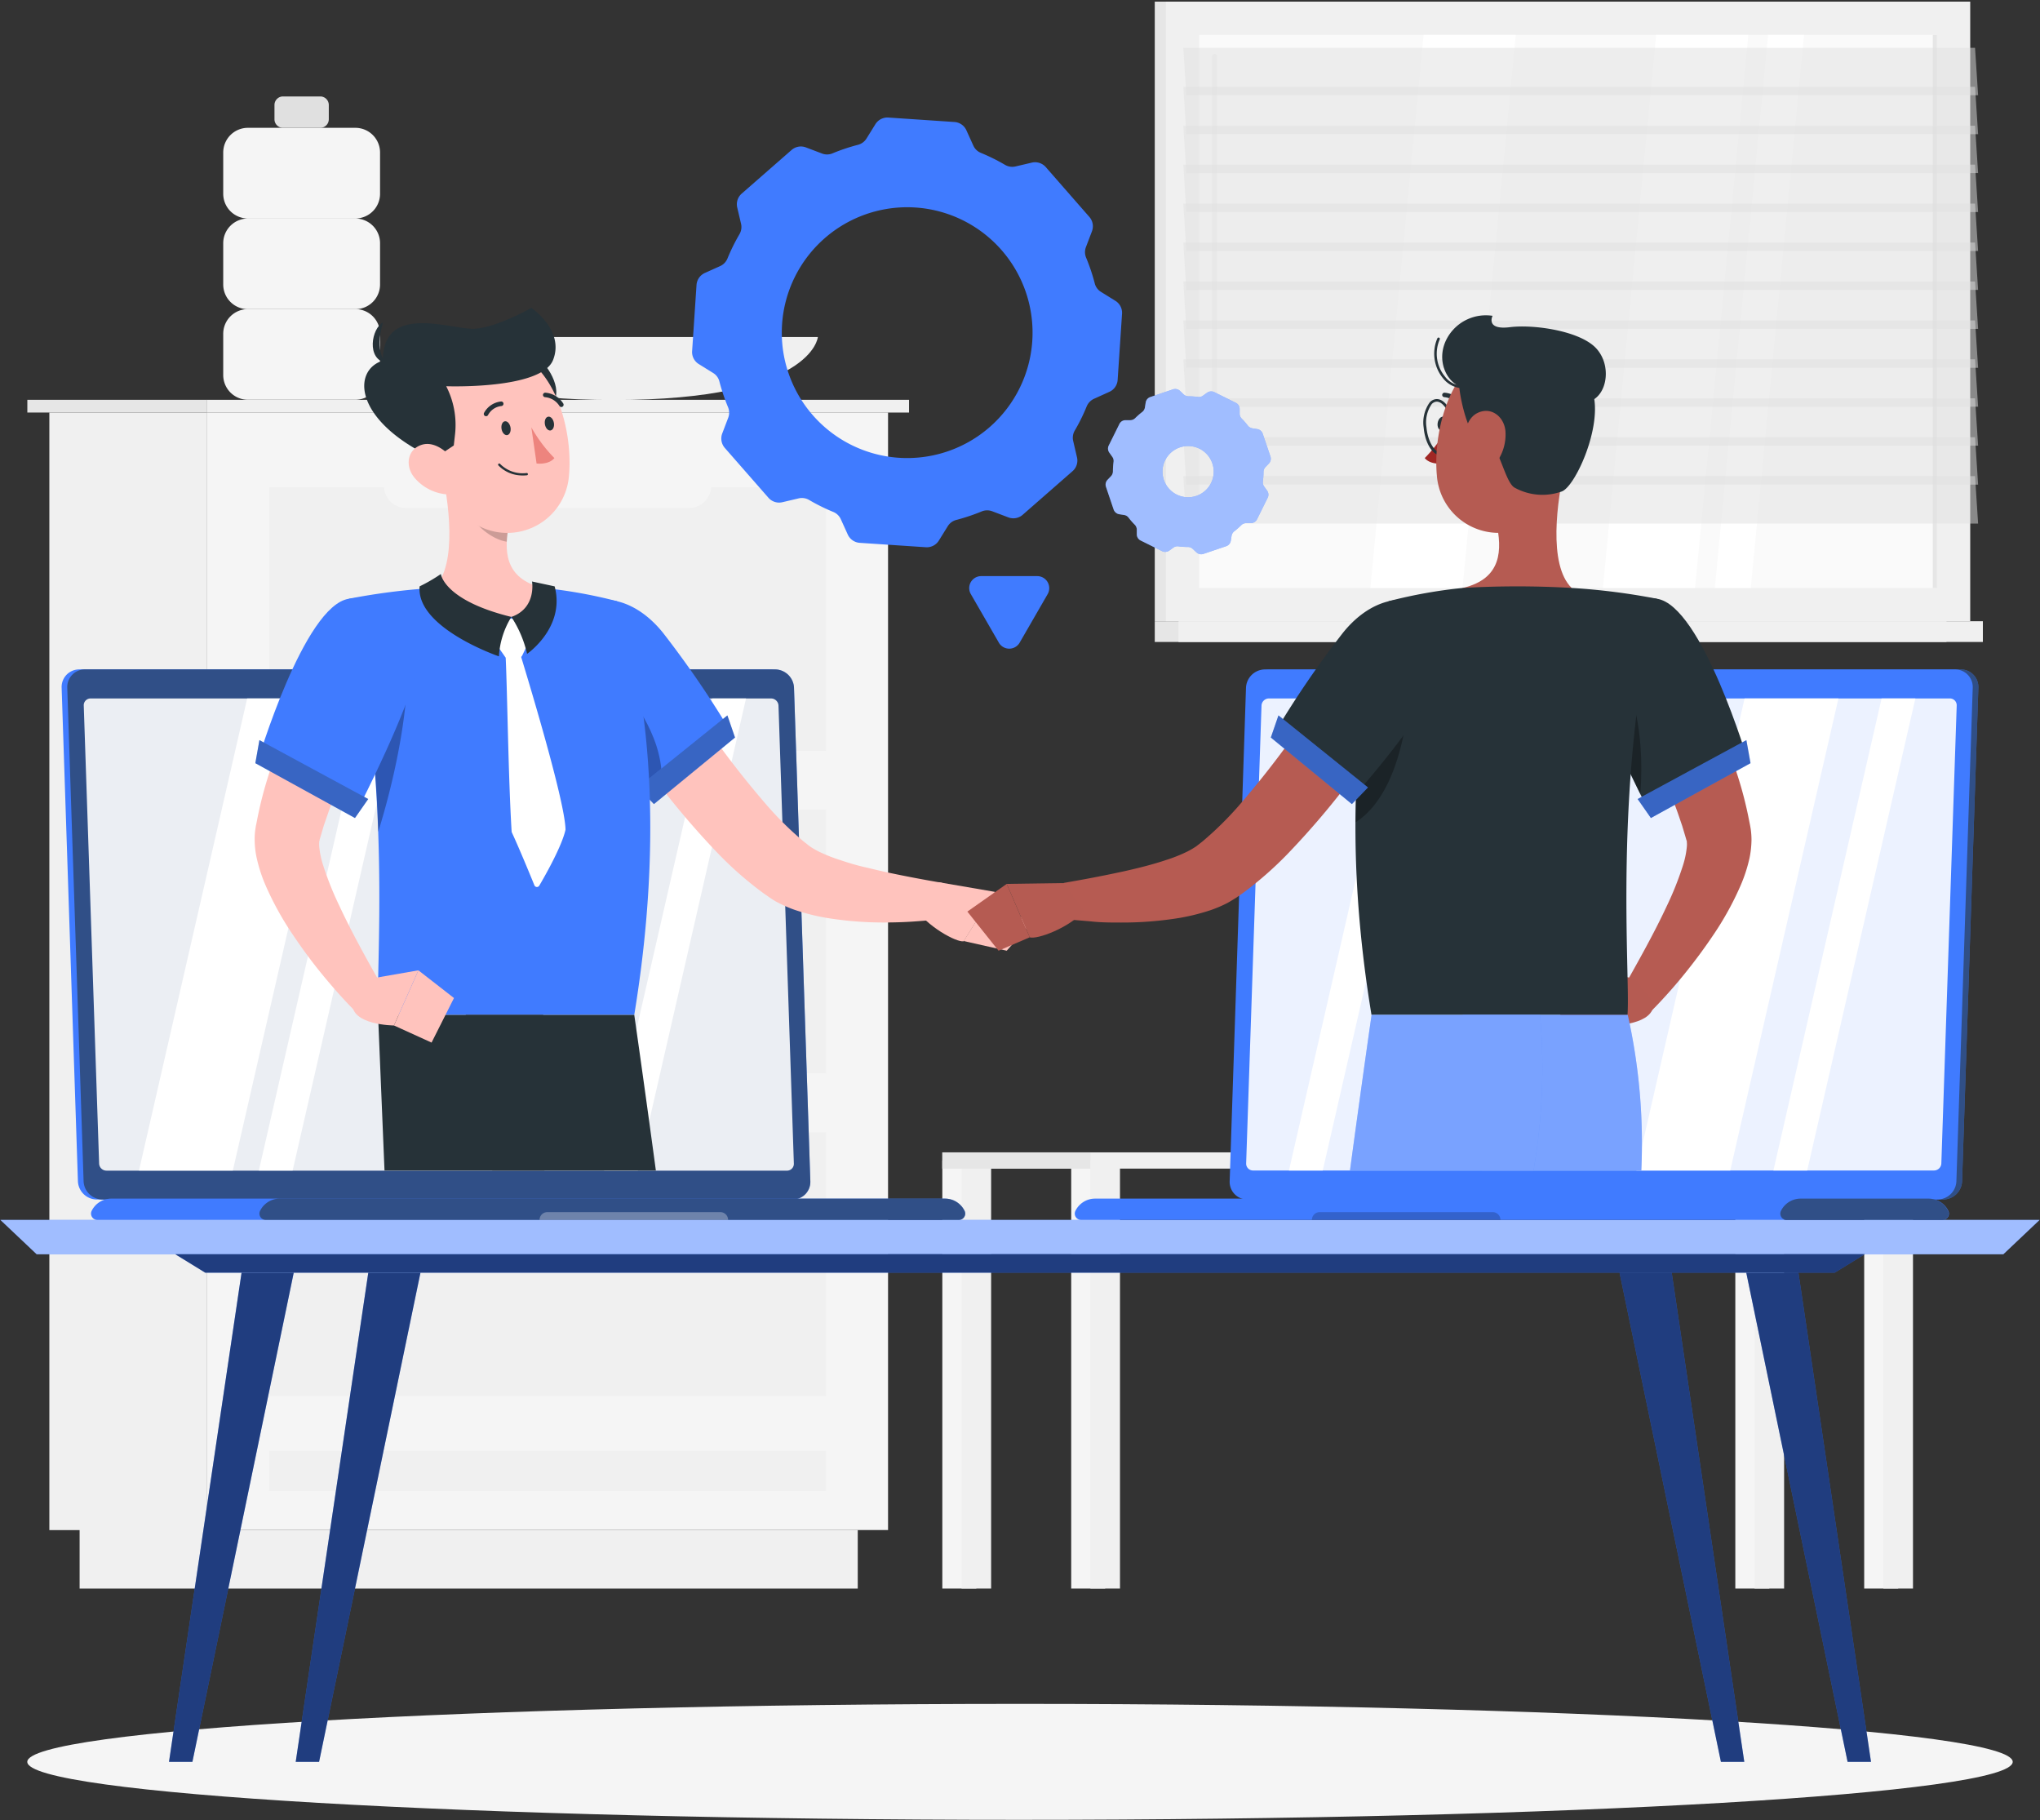
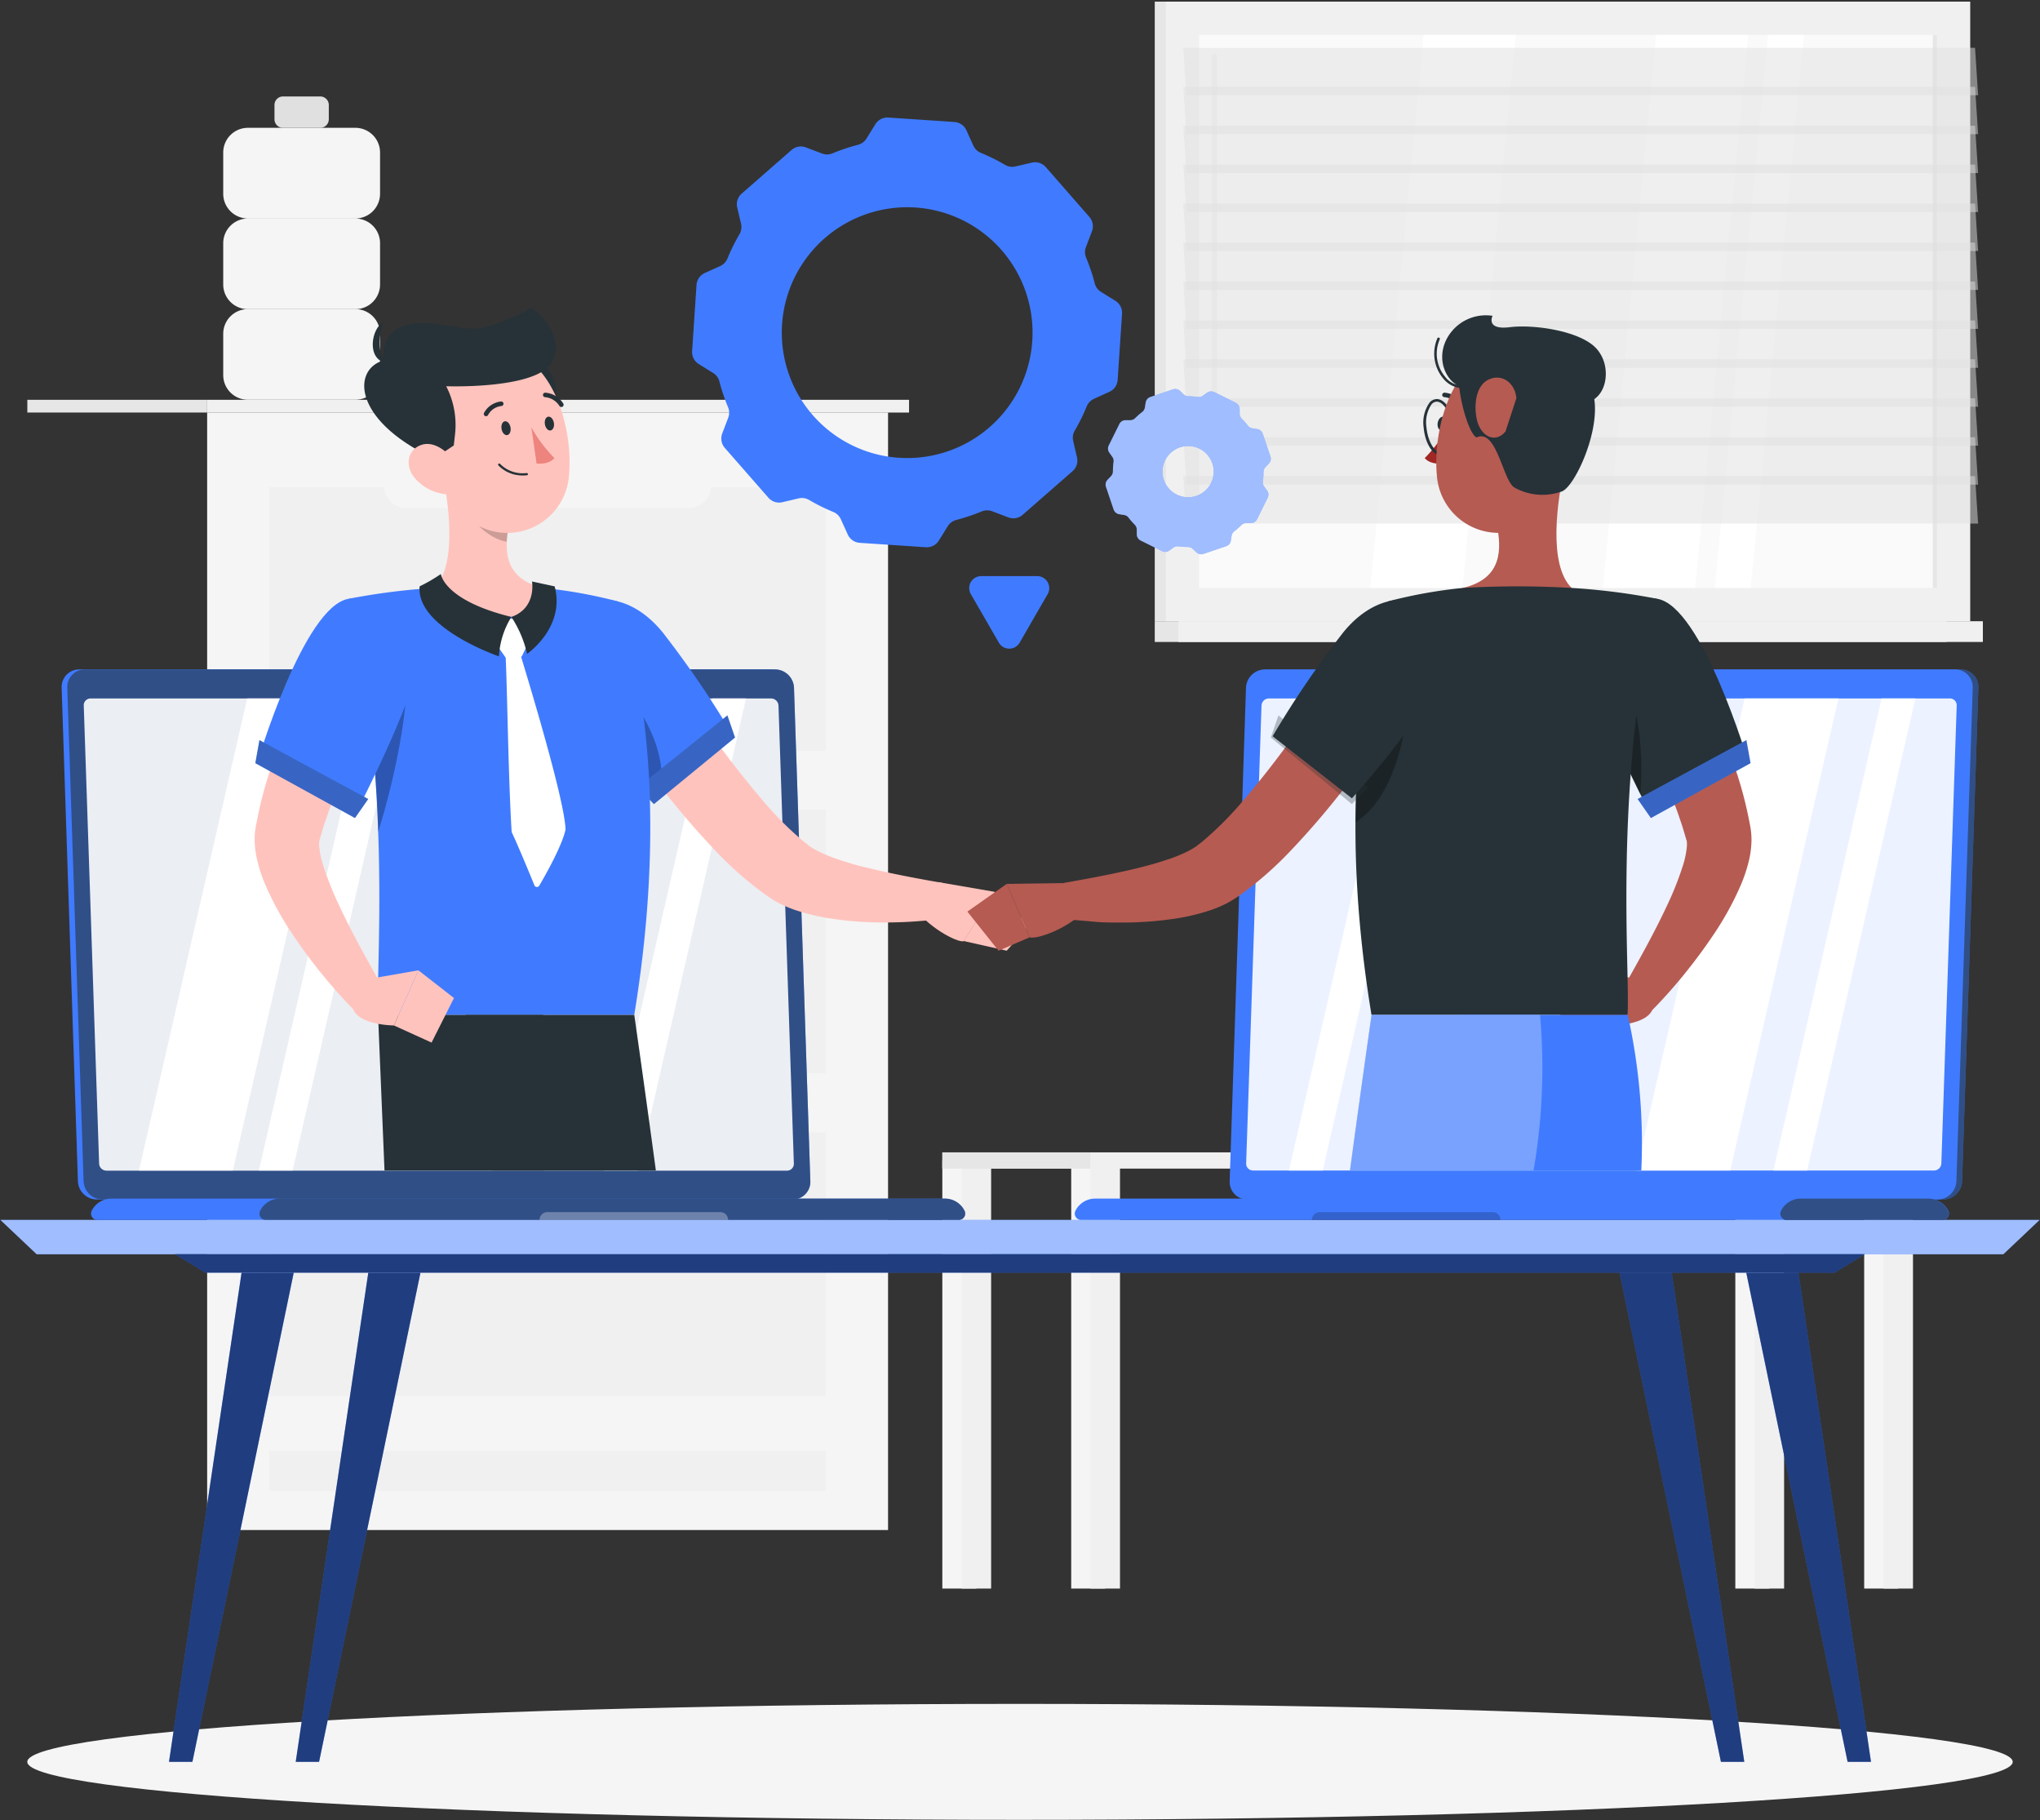
<svg xmlns="http://www.w3.org/2000/svg" width="510" height="455" fill="none">
  <rect width="100%" height="100%" fill="#333333" stroke="none" />
  <path d="M442.328 290.077h-8.499v106.995h8.499V290.077z" fill="#F5F5F5" />
  <path d="M446.027 290.077h-7.398v106.995h7.398V290.077z" fill="#F0F0F0" />
  <path d="M244.082 290.077h-8.5v106.995h8.5V290.077z" fill="#F5F5F5" />
  <path d="M247.781 290.077h-7.399v106.995h7.399V290.077z" fill="#F0F0F0" />
  <path d="M474.546 290.077h-8.499v106.995h8.499V290.077z" fill="#F5F5F5" />
  <path d="M478.245 290.077h-7.399v106.995h7.399V290.077z" fill="#F0F0F0" />
  <path d="M276.299 290.077H267.8v106.995h8.499V290.077z" fill="#F5F5F5" />
  <path d="M235.595 292.1h242.65v-4.058h-242.65v4.058z" fill="#F0F0F0" />
  <path d="M235.582 292.1H272.6v-4.058h-37.018v4.058z" fill="#E6E6E6" />
  <path d="M279.998 290.077H272.6v106.995h7.398V290.077z" fill="#F0F0F0" />
  <path d="M356.939 210.115h-22.95v77.927h22.95v-77.927z" fill="#EBEBEB" />
  <path d="M419.173 288.042h-76.186l-11.507-91.2h76.186l11.507 91.2z" fill="#E0E0E0" />
  <path d="M423.653 288.042h-78.695l-11.507-91.2h78.695l11.507 91.2z" fill="#F0F0F0" />
  <path d="M379.506 288.042h-15.271l4.301-91.2h15.27l-4.3 91.2zm17.497 0h-15.027l4.301-91.2h15.027l-4.301 91.2z" fill="#FAFAFA" />
  <path d="M486.616.413H288.69V155.28h197.926V.413z" fill="#E6E6E6" />
  <path d="M492.555.413H291.467V155.28h201.088V.413z" fill="#F0F0F0" />
  <path d="M486.616 155.28H288.69v5.184h197.926v-5.184z" fill="#E6E6E6" />
  <path d="M495.717 155.28H294.629v5.184h201.088v-5.184z" fill="#F0F0F0" />
  <path d="M484.248 146.96V8.72H299.787v138.24h184.461z" fill="#FAFAFA" />
  <path d="M400.728 146.96L414.04 8.733h23.04L423.768 146.96h-23.04zm-58.138 0L355.902 8.733h23.04L365.63 146.96h-23.04z" fill="#fff" />
  <path d="M303.64 100.112a.645.645 0 01-.627-.64V14.134a.64.64 0 111.28 0v85.338a.639.639 0 01-.653.64z" fill="#F0F0F0" />
  <path d="M428.709 146.96L442.021 8.733h8.985L437.694 146.96h-8.985z" fill="#fff" />
  <path d="M484.248 146.973V8.733h-1.05v138.24h1.05z" fill="#E6E6E6" />
  <path opacity=".5" d="M494.527 23.799H296.6l-.768-11.84h197.927l.768 11.84zm0 19.468H296.6l-.768-11.84h197.927l.768 11.84zm0 19.469H296.6l-.768-11.84h197.927l.768 11.84zm0 19.469H296.6l-.768-11.84h197.927l.768 11.84zm0 19.455H296.6l-.768-11.84h197.927l.768 11.84zm0 19.47H296.6l-.768-11.84h197.927l.768 11.84z" fill="#E0E0E0" />
  <path opacity=".5" d="M494.527 33.54H296.6l-.768-11.84h197.927l.768 11.84zm0 19.455H296.6l-.768-11.84h197.927l.768 11.84zm0 19.469H296.6l-.768-11.84h197.927l.768 11.84zm0 19.469H296.6l-.768-11.84h197.927l.768 11.84zm0 19.469H296.6l-.768-11.84h197.927l.768 11.84zm0 19.468H296.6l-.768-11.853h197.927l.768 11.853z" fill="#E0E0E0" />
  <path d="M61.976 77.277h26.867a6.17 6.17 0 006.17-6.17V60.79a6.17 6.17 0 00-6.17-6.17H61.976a6.17 6.17 0 00-6.17 6.17v10.317a6.17 6.17 0 006.17 6.17zm0-22.669h26.867a6.17 6.17 0 006.17-6.17V38.121a6.17 6.17 0 00-6.17-6.17H61.976a6.17 6.17 0 00-6.17 6.17v10.317a6.17 6.17 0 006.17 6.17z" fill="#F5F5F5" />
  <path d="M70.757 31.952h9.305a2.138 2.138 0 002.138-2.138v-3.57a2.138 2.138 0 00-2.138-2.138h-9.305c-1.18 0-2.138.957-2.138 2.137v3.572c0 1.18.957 2.137 2.138 2.137z" fill="#E0E0E0" />
  <path d="M61.976 99.92h26.867a6.17 6.17 0 006.17-6.17V83.433a6.17 6.17 0 00-6.17-6.17H61.976a6.17 6.17 0 00-6.17 6.17V93.75a6.17 6.17 0 006.17 6.17z" fill="#F5F5F5" />
-   <path d="M204.466 84.24s-1.28 15.744-51.06 15.744c-49.779 0-51.072-15.744-51.072-15.744h102.132zM51.787 103.12h-39.45v279.334h39.45V103.12zm162.65 279.335H19.902v14.617h194.535v-14.617z" fill="#F0F0F0" />
  <path d="M51.787 382.442h170.227V103.107H51.787v279.335z" fill="#F5F5F5" />
  <path d="M67.288 268.292H206.5v-65.92H67.288v65.92zm0 80.626H206.5v-65.92H67.288v65.92zm0 23.77H206.5V362.64H67.288v10.048z" fill="#F0F0F0" />
  <path d="M172.274 207.593h-70.759a5.542 5.542 0 01-5.53-5.529 5.54 5.54 0 015.53-5.517h70.759a5.541 5.541 0 015.529 5.517 5.541 5.541 0 01-5.529 5.529z" fill="#F5F5F5" />
  <path d="M67.288 187.677H206.5v-65.92H67.288v65.92z" fill="#F0F0F0" />
  <path d="M172.274 126.979h-70.759a5.542 5.542 0 01-5.53-5.529 5.544 5.544 0 015.53-5.53h70.759a5.541 5.541 0 015.529 5.53 5.541 5.541 0 01-5.529 5.529zm0 161.242h-70.759a5.544 5.544 0 01-5.53-5.53 5.542 5.542 0 015.53-5.529h70.759a5.541 5.541 0 015.529 5.529 5.544 5.544 0 01-5.529 5.53z" fill="#F5F5F5" />
  <path d="M227.262 99.933H51.774v3.187h175.488v-3.187z" fill="#F0F0F0" />
  <path d="M6.834 103.12h44.953v-3.188H6.834v3.188z" fill="#E6E6E6" />
  <path d="M255 454.877c137.066 0 248.179-6.488 248.179-14.49 0-8.002-111.113-14.49-248.179-14.49S6.82 432.385 6.82 440.387c0 8.002 111.114 14.49 248.18 14.49z" fill="#F5F5F5" />
  <path d="M500.837 313.501H9.163l-9.062-8.576h509.798l-9.062 8.576z" fill="#407BFF" />
  <path opacity=".5" d="M500.837 313.501H9.163l-9.062-8.576h509.798l-9.062 8.576z" fill="#fff" />
  <path d="M458.673 318.121H51.326l-7.513-4.621h422.374l-7.514 4.621z" fill="#407BFF" />
  <path opacity=".5" d="M458.673 318.121H51.326l-7.513-4.621h422.374l-7.514 4.621z" fill="#000" />
  <path d="M48.1 440.387h-5.849l18.138-122.265h13.043L48.1 440.387z" fill="#407BFF" />
  <path opacity=".5" d="M48.1 440.387h-5.849l18.138-122.265h13.043L48.1 440.387z" fill="#000" />
  <path d="M79.768 440.387H73.93l18.14-122.265h13.043L79.768 440.387z" fill="#407BFF" />
  <path opacity=".5" d="M79.768 440.387H73.93l18.14-122.265h13.043L79.768 440.387z" fill="#000" />
  <path d="M461.899 440.387h5.85l-18.138-122.265h-13.043l25.331 122.265z" fill="#407BFF" />
  <path opacity=".5" d="M461.899 440.387h5.85l-18.138-122.265h-13.043l25.331 122.265z" fill="#000" />
  <path d="M430.232 440.387h5.837l-18.138-122.265h-13.043l25.344 122.265z" fill="#407BFF" />
  <path opacity=".5" d="M430.232 440.387h5.837l-18.138-122.265h-13.043l25.344 122.265z" fill="#000" />
  <path d="M222.078 29.38l16.525 1.113a3.521 3.521 0 012.995 2.074l1.741 3.84a3.535 3.535 0 001.907 1.817 47.794 47.794 0 016.016 2.983 3.56 3.56 0 002.56.41l4.148-.973a3.556 3.556 0 013.468 1.113l10.906 12.467a3.549 3.549 0 01.64 3.597l-1.51 3.968a3.542 3.542 0 00.064 2.637 48.232 48.232 0 012.15 6.4 3.484 3.484 0 001.549 2.125l3.609 2.24a3.521 3.521 0 011.664 3.238l-1.1 16.538a3.505 3.505 0 01-2.087 2.982l-3.84 1.74a3.622 3.622 0 00-1.817 1.908 46.084 46.084 0 01-2.97 6.016 3.522 3.522 0 00-.41 2.56l.96 4.135a3.513 3.513 0 01-1.113 3.468l-12.467 10.906a3.53 3.53 0 01-3.584.64l-3.981-1.51a3.571 3.571 0 00-2.624 0 49.694 49.694 0 01-6.4 2.15 3.534 3.534 0 00-2.125 1.549l-2.24 3.609a3.538 3.538 0 01-3.251 1.664l-16.525-1.1a3.552 3.552 0 01-2.995-2.074l-1.741-3.84a3.538 3.538 0 00-1.907-1.818 47.792 47.792 0 01-6.016-2.982 3.548 3.548 0 00-2.56-.41l-4.135.973a3.535 3.535 0 01-3.468-1.113l-10.919-12.468a3.578 3.578 0 01-.64-3.597l1.511-3.967a3.508 3.508 0 00-.064-2.624 49.083 49.083 0 01-2.151-6.4 3.476 3.476 0 00-1.549-2.125l-3.609-2.24a3.519 3.519 0 01-1.664-3.239l1.101-16.537a3.554 3.554 0 012.086-2.995l3.84-1.728a3.537 3.537 0 001.818-1.908 47.989 47.989 0 012.982-6.029c.457-.77.608-1.683.422-2.56l-.972-4.134a3.535 3.535 0 011.113-3.469l12.467-10.905a3.534 3.534 0 013.584-.653l3.981 1.51c.842.34 1.783.34 2.624 0a47.69 47.69 0 016.4-2.15 3.596 3.596 0 002.125-1.536l2.24-3.61a3.557 3.557 0 013.238-1.677zm-26.56 51.673a31.35 31.35 0 0051.919 25.687 31.35 31.35 0 00-18.562-54.87 31.36 31.36 0 00-33.357 29.183zm92.058 18.189l5.67-1.92a1.769 1.769 0 011.754.384l.934.896c.328.294.751.457 1.191.46.779 0 1.557.052 2.329.154a1.701 1.701 0 001.28-.307l1.05-.755a1.77 1.77 0 011.792-.14l5.363 2.662a1.734 1.734 0 01.973 1.497v1.28c.017.443.2.864.512 1.178a16.74 16.74 0 011.536 1.754c.268.348.656.585 1.088.665l1.28.205a1.73 1.73 0 011.357 1.165l1.92 5.67a1.727 1.727 0 01-.371 1.754l-.896.934c-.296.326-.46.75-.461 1.191 0 .779-.051 1.557-.154 2.329a1.714 1.714 0 00.295 1.28l.755 1.05a1.718 1.718 0 01.153 1.779l-2.662 5.376a1.736 1.736 0 01-1.498.973h-1.28a1.697 1.697 0 00-1.164.512 22.649 22.649 0 01-1.754 1.536 1.778 1.778 0 00-.666 1.088l-.204 1.28a1.727 1.727 0 01-1.165 1.357l-5.671 1.92a1.73 1.73 0 01-1.753-.384l-.947-.884a1.693 1.693 0 00-1.191-.46 17.6 17.6 0 01-2.317-.154 1.694 1.694 0 00-1.28.294l-1.049.756a1.746 1.746 0 01-1.792.153l-5.363-2.662a1.746 1.746 0 01-.973-1.511v-1.28a1.767 1.767 0 00-.512-1.164 18.155 18.155 0 01-1.536-1.754 1.662 1.662 0 00-1.088-.666l-1.28-.204a1.798 1.798 0 01-1.37-1.165l-1.92-5.683a1.737 1.737 0 01.384-1.741l.896-.935c.297-.33.461-.759.461-1.203 0-.779.051-1.557.154-2.329.07-.451-.04-.911-.308-1.28l-.742-1.05a1.717 1.717 0 01-.154-1.779l2.663-5.376a1.699 1.699 0 011.497-.96h1.28c.443-.017.864-.2 1.178-.512a18.155 18.155 0 011.754-1.536c.348-.268.585-.656.665-1.088l.205-1.28a1.733 1.733 0 011.152-1.37zm3.392 20.711a6.397 6.397 0 005.639 4.324 6.4 6.4 0 10-5.639-4.324z" fill="#407BFF" />
  <path opacity=".5" d="M287.576 99.242l5.67-1.92a1.769 1.769 0 011.754.384l.934.896c.328.294.751.457 1.191.46.779 0 1.557.052 2.329.154a1.701 1.701 0 001.28-.307l1.05-.755a1.77 1.77 0 011.792-.14l5.363 2.662a1.734 1.734 0 01.973 1.497v1.28c.017.443.2.864.512 1.178a16.74 16.74 0 011.536 1.754c.268.348.656.585 1.088.665l1.28.205a1.73 1.73 0 011.357 1.165l1.92 5.67a1.727 1.727 0 01-.371 1.754l-.896.934c-.296.326-.46.75-.461 1.191 0 .779-.051 1.557-.154 2.329a1.714 1.714 0 00.295 1.28l.755 1.05a1.718 1.718 0 01.153 1.779l-2.662 5.376a1.736 1.736 0 01-1.498.973h-1.28a1.697 1.697 0 00-1.164.512 22.649 22.649 0 01-1.754 1.536 1.778 1.778 0 00-.666 1.088l-.204 1.28a1.727 1.727 0 01-1.165 1.357l-5.671 1.92a1.73 1.73 0 01-1.753-.384l-.947-.884a1.693 1.693 0 00-1.191-.46 17.6 17.6 0 01-2.317-.154 1.694 1.694 0 00-1.28.294l-1.049.756a1.746 1.746 0 01-1.792.153l-5.363-2.662a1.746 1.746 0 01-.973-1.511v-1.28a1.767 1.767 0 00-.512-1.164 18.155 18.155 0 01-1.536-1.754 1.662 1.662 0 00-1.088-.666l-1.28-.204a1.798 1.798 0 01-1.37-1.165l-1.92-5.683a1.737 1.737 0 01.384-1.741l.896-.935c.297-.33.461-.759.461-1.203 0-.779.051-1.557.154-2.329.07-.451-.04-.911-.308-1.28l-.742-1.05a1.717 1.717 0 01-.154-1.779l2.663-5.376a1.699 1.699 0 011.497-.96h1.28c.443-.017.864-.2 1.178-.512a18.155 18.155 0 011.754-1.536c.348-.268.585-.656.665-1.088l.205-1.28a1.733 1.733 0 011.152-1.37zm3.392 20.711a6.397 6.397 0 005.639 4.324 6.4 6.4 0 10-5.639-4.324z" fill="#fff" />
  <path d="M254.872 160.707l7.04-12.198a3.014 3.014 0 00.007-2.984 3.01 3.01 0 00-2.567-1.522h-14.08a3.001 3.001 0 00-2.578 1.516 2.999 2.999 0 00.018 2.99l7.04 12.198a3.004 3.004 0 004.026 1.048c.448-.25.825-.611 1.094-1.048zM24.203 299.818H196.76a4.402 4.402 0 004.416-4.557l-4.083-123.366a4.788 4.788 0 00-4.723-4.57H19.826a4.394 4.394 0 00-4.133 2.829 4.388 4.388 0 00-.283 1.741l4.07 123.366a4.749 4.749 0 004.723 4.557z" fill="#407BFF" />
  <path d="M25.611 299.818h172.557a4.402 4.402 0 004.416-4.557l-4.083-123.366a4.783 4.783 0 00-1.454-3.223 4.783 4.783 0 00-3.269-1.347H21.234a4.404 4.404 0 00-4.416 4.57L20.9 295.261a4.748 4.748 0 004.71 4.557z" fill="#407BFF" />
  <path d="M25.611 299.818h172.557a4.402 4.402 0 004.416-4.557l-4.083-123.366a4.783 4.783 0 00-1.454-3.223 4.783 4.783 0 00-3.269-1.347H21.234a4.404 4.404 0 00-4.416 4.57L20.9 295.261a4.748 4.748 0 004.71 4.557z" fill="#263238" opacity=".6" />
  <path d="M27.838 299.6h208.397a5.472 5.472 0 014.916 3.072 1.576 1.576 0 01-1.434 2.253H24.357a1.577 1.577 0 01-1.446-2.253 5.481 5.481 0 014.928-3.072z" fill="#407BFF" />
  <path opacity=".6" d="M236.235 299.6H69.938a5.481 5.481 0 00-4.928 3.072 1.576 1.576 0 001.446 2.253h173.261a1.582 1.582 0 001.584-1.479 1.566 1.566 0 00-.151-.774 5.46 5.46 0 00-4.915-3.072z" fill="#263238" />
  <path opacity=".3" d="M136.831 302.979h43.264a1.947 1.947 0 011.932 1.946h-47.142a1.946 1.946 0 011.946-1.946z" fill="#fff" />
  <path opacity=".9" d="M198.463 290.794l-3.84-114.432a1.87 1.87 0 00-1.844-1.779H22.654a1.705 1.705 0 00-1.254.534 1.693 1.693 0 00-.46 1.283l3.84 114.432a1.844 1.844 0 001.83 1.779h170.24a1.706 1.706 0 001.184-.574 1.72 1.72 0 00.429-1.243z" fill="#fff" />
  <path d="M58.213 292.573H34.75l27.046-117.99h23.462l-27.046 117.99zm14.95 0h-8.448l27.047-117.99h8.448l-27.047 117.99zm86.311 0h-8.448l27.046-117.99h8.435l-27.033 117.99z" fill="#fff" />
  <path opacity=".4" d="M106.29 171.153a1.408 1.408 0 001.382 1.28 1.28 1.28 0 001.28-1.28 1.383 1.383 0 00-1.382-1.28 1.278 1.278 0 00-1.28 1.28z" fill="#fff" />
  <path d="M161.227 158.557a542.382 542.382 0 007.155 11.2 430.586 430.586 0 007.514 11.059 232.318 232.318 0 0016.09 20.775 81.322 81.322 0 008.768 8.614l1.1.871c.241.206.493.398.756.576.663.436 1.351.833 2.06 1.19a38.518 38.518 0 005.351 2.125c1.933.653 3.968 1.28 6.041 1.753 2.074.474 4.212 1.024 6.401 1.472 4.287.909 8.767 1.741 13.081 2.484v8.96c-2.457.358-4.761.537-7.155.704-2.394.166-4.762.23-7.168.243a89.094 89.094 0 01-14.669-1.165 54.03 54.03 0 01-7.744-1.946 30.2 30.2 0 01-4.121-1.766c-.704-.333-1.447-.806-2.164-1.28l-1.651-1.152a88.968 88.968 0 01-11.392-9.971 203.906 203.906 0 01-18.291-21.991 303.114 303.114 0 01-8.013-11.52c-2.56-3.942-5.12-7.808-7.501-12.006l15.552-9.229z" fill="#FFC3BD" />
  <path d="M139.685 161.04c-1.28 11.239 25.51 38.093 25.51 38.093l18.125-15.129a245.715 245.715 0 00-17.6-25.869c-10.304-12.762-24.64-9.805-26.035 2.905z" fill="#407BFF" />
  <path opacity=".3" d="M154.328 169.015c-7.155-7.68-10.573-9.664-14.694-6.605.55 11.865 25.6 36.697 25.6 36.697 1.638-12.736-4.852-20.928-10.906-30.092z" fill="#000" />
  <path d="M181.848 178.819l1.907 5.53-20.275 16.64-4.006-4.16 22.374-18.01z" fill="#407BFF" />
  <path opacity=".3" d="M181.848 178.819l1.907 5.53-20.275 16.64-4.006-4.16 22.374-18.01z" fill="#263238" />
  <path d="M234.584 220.497l14.08 2.419-7.744 12.365c-1.843.294-9.19-3.687-12.441-8.628l6.105-6.156z" fill="#FFC3BD" />
  <path d="M257.304 231.261l-5.619 6.375-10.778-2.42 7.732-12.3 8.665 8.345z" fill="#FFC3BD" />
  <path d="M154.264 150.275s15.36 36.122 4.301 103.399h-64c-.78-9.818 3.725-57.728-7.347-104.013a163.78 163.78 0 0121.337-2.701 235.067 235.067 0 0127.2 0 121.907 121.907 0 0118.509 3.315z" fill="#407BFF" />
  <path opacity=".3" d="M101.515 161.04c1.28 7.68-.435 25.831-6.963 46.899a305.49 305.49 0 00-6.285-53.76v-.089c4.173-.346 11.981-.141 13.248 6.95z" fill="#000" />
  <path d="M110.181 116.33c2.022 8.755 4.288 24.794-1.626 30.63 0 0 2.56 7.245 18.816 7.245 17.92 0 8.384-7.245 8.384-7.245-9.843-2.329-9.843-9.574-8.384-16.371l-17.19-14.259z" fill="#FFC3BD" />
  <path d="M128.472 154.883l3.84 4.058a.818.818 0 01.154.922l-1.92 4.006a.811.811 0 01-.704.474l-2.906.14a.8.8 0 01-.704-.358l-2.688-3.84a.831.831 0 010-.998l3.686-4.365a.808.808 0 011.242-.039z" fill="#fff" />
  <path d="M127.845 154.205a20.855 20.855 0 00-3.111 9.856s-20.774-7.104-19.827-17.498a41.09 41.09 0 005.312-3.084s.679 6.566 17.626 10.726zm0 0a28.362 28.362 0 013.929 9.229s9.626-6.592 6.887-16.87l-5.658-1.216s1.191 6.63-5.158 8.857z" fill="#263238" />
  <path d="M130.2 163.908c1.28 4.249 10.931 35.763 11.175 43.302.006.064.006.128 0 .192-.896 4.058-4.916 11.174-6.554 13.965a.681.681 0 01-.984.215.671.671 0 01-.232-.292c-1.126-2.752-3.84-9.344-5.632-13.197a.765.765 0 01-.064-.23c-.845-13.76-1.075-35.162-1.498-43.712a.682.682 0 01.679-.717h2.47a.683.683 0 01.64.474z" fill="#fff" />
  <path opacity=".2" d="M117.195 122.141l10.176 8.435a27.562 27.562 0 00-.678 4.826c-3.751-.538-8.96-4.621-9.536-8.525a12.805 12.805 0 01.038-4.736z" fill="#000" />
  <path d="M135.243 90.308c2.42 1.805 6.554 9.433 1.28 11.43-5.273 1.997-7.206-15.859-1.28-11.43z" fill="#263238" />
  <path d="M107.032 105.834c2.419 11.661 3.251 18.585 10.074 23.949a15.48 15.48 0 0015.87 2.141 15.481 15.481 0 009.269-13.06c.998-10.816-3.149-28.057-15.36-31.462a15.657 15.657 0 00-19.544 10.346 15.657 15.657 0 00-.309 8.086z" fill="#FFC3BD" />
  <path d="M108.555 114.615l4.89-3.264.32-2.842a21.171 21.171 0 00-2.215-11.968s23.77.883 26.714-6.554c2.944-7.436-5.427-13.03-5.427-13.03s-8.41 4.826-14.08 5.21c-5.67.384-23.04-6.708-23.04 7.974-7.68 2.368-7.424 15.002 12.8 24.474" fill="#263238" />
  <path d="M96.575 90.717s-3.15-2.496-.807-10.125c-2.88 1.434-4.262 9.23.806 10.125z" fill="#263238" />
  <path d="M103.589 119.364a11.836 11.836 0 007.68 4.16c3.968.422 5.12-3.239 3.405-6.605-1.587-3.021-5.555-6.886-9.216-5.747-3.661 1.139-4.237 5.312-1.869 8.192z" fill="#FFC3BD" />
  <path d="M163.966 292.573H123.07a3913.31 3913.31 0 00-6.63-38.899h42.125s2.368 16.422 5.401 38.899z" fill="#263238" />
  <path d="M96.126 292.573c-.921-22.195-1.612-38.899-1.612-38.899h41.293s.204 16.909.294 38.899H96.126zm29.248-185.421c.141.96.756 1.677 1.383 1.613.627-.064 1.024-.909.883-1.856-.141-.947-.755-1.677-1.382-1.613-.628.064-1.024.896-.884 1.856zm10.842-1.151c.141.96.755 1.676 1.383 1.6.627-.077 1.024-.896.883-1.844-.141-.947-.755-1.676-1.383-1.612-.627.064-1.024.857-.883 1.856z" fill="#263238" />
  <path d="M132.837 106.819a36.241 36.241 0 005.76 7.68c-1.459 1.767-4.455 1.357-4.455 1.357l-1.305-9.037z" fill="#ED847E" />
  <path d="M129.739 118.8c.66.071 1.325.071 1.984 0a.265.265 0 00.106-.031.273.273 0 00.139-.166.272.272 0 00.011-.11.291.291 0 00-.108-.193.3.3 0 00-.212-.063 7.925 7.925 0 01-6.63-2.278.287.287 0 00-.306-.087.275.275 0 00-.097.055.277.277 0 00-.069.087.274.274 0 00-.031.108.3.3 0 00.013.111c.012.035.03.068.055.097a8.24 8.24 0 005.145 2.47zm-8.281-14.771a.548.548 0 00.55-.282 4.286 4.286 0 013.328-2.253.575.575 0 00.355-.992.562.562 0 00-.406-.147 5.47 5.47 0 00-4.263 2.829.57.57 0 00.046.637.568.568 0 00.172.144c.066.04.141.062.218.064zm18.816-2.291a.576.576 0 00.537-.883 5.827 5.827 0 00-4.493-2.701.575.575 0 00-.576.55.574.574 0 00.564.576 4.712 4.712 0 013.558 2.202.602.602 0 00.41.256z" fill="#263238" />
  <path d="M99.442 167.645L96.6 172.56a307.912 307.912 0 00-2.803 5.12 281.206 281.206 0 00-5.3 10.317c-1.663 3.469-3.25 6.951-4.671 10.458-.679 1.741-1.37 3.494-1.959 5.248l-.909 2.624-.755 2.56-.192.653-.102.332v.077c0 .077 0 .141-.09.282a7.286 7.286 0 000 1.51 22.2 22.2 0 00.947 4.48 78.51 78.51 0 004.096 10.24c3.239 6.951 7.181 13.965 11.06 20.813l-7.079 5.53c-3.02-3.034-5.734-6.119-8.397-9.37-2.662-3.251-5.12-6.63-7.539-10.24a77.063 77.063 0 01-6.4-11.635 37.944 37.944 0 01-2.355-7.194 22.17 22.17 0 01-.486-4.544 15.99 15.99 0 01.205-2.739l.102-.666.09-.409.166-.832a96.963 96.963 0 013.366-12.8c1.357-4.122 2.944-8.09 4.634-12.007 1.69-3.916 3.546-7.68 5.53-11.443.998-1.856 2.01-3.699 3.072-5.542a122.657 122.657 0 013.379-5.543l15.232 9.805z" fill="#FFC3BD" />
  <path d="M87.23 149.661c-11.264 1.651-22.873 40.87-22.873 40.87L88.6 203.959s9.818-18.663 14.503-32.512c4.902-14.516-3.802-23.552-15.872-21.786z" fill="#407BFF" />
  <path d="M64.856 185.002l-1.024 5.76 24.909 13.709 3.315-4.749-27.2-14.72z" fill="#407BFF" />
  <path opacity=".3" d="M64.856 185.002l-1.024 5.76 24.909 13.709 3.315-4.749-27.2-14.72z" fill="#263238" />
  <path d="M92.696 244.612l11.904-2.074-6.105 13.786s-10.88-.064-10.381-5.671l4.582-6.041z" fill="#FFC3BD" />
  <path d="M113.496 249.463l-5.606 11.136-9.396-4.275 6.106-13.786 8.896 6.925z" fill="#FFC3BD" />
  <path d="M485.797 299.818H313.24a4.402 4.402 0 01-4.416-4.557l4.083-123.366a4.788 4.788 0 014.723-4.57h172.544a4.397 4.397 0 013.187 1.34 4.388 4.388 0 011.229 3.23l-4.07 123.366a4.747 4.747 0 01-4.723 4.557z" fill="#407BFF" />
  <path opacity=".6" d="M485.797 299.818H313.24a4.402 4.402 0 01-4.416-4.557l4.083-123.366a4.788 4.788 0 014.723-4.57h172.544a4.397 4.397 0 013.187 1.34 4.388 4.388 0 011.229 3.23l-4.07 123.366a4.747 4.747 0 01-4.723 4.557z" fill="#263238" />
  <path d="M484.389 299.818H311.832a4.406 4.406 0 01-4.125-2.822 4.393 4.393 0 01-.291-1.735l4.083-123.366a4.788 4.788 0 014.723-4.57h172.544a4.406 4.406 0 014.416 4.57l-4.083 123.366a4.747 4.747 0 01-4.71 4.557z" fill="#407BFF" />
  <path d="M482.161 299.6H273.765a5.472 5.472 0 00-4.915 3.072 1.566 1.566 0 00.092 1.524 1.582 1.582 0 001.341.729h215.36a1.575 1.575 0 001.447-2.253 5.482 5.482 0 00-4.929-3.072z" fill="#407BFF" />
  <path opacity=".6" d="M482.162 299.6h-32a5.482 5.482 0 00-4.928 3.072 1.569 1.569 0 00.095 1.529 1.575 1.575 0 001.351.724h38.899a1.575 1.575 0 001.447-2.253 5.487 5.487 0 00-4.864-3.072z" fill="#263238" />
  <path opacity=".2" d="M373.17 302.979h-43.264a1.946 1.946 0 00-1.933 1.946h47.142a1.946 1.946 0 00-1.945-1.946z" fill="#000" />
  <path opacity=".9" d="M311.538 290.793l3.84-114.432a1.868 1.868 0 011.843-1.779h170.24c.231-.002.46.043.673.133a1.686 1.686 0 01.934.968c.082.217.118.447.108.678l-3.84 114.432a1.846 1.846 0 01-1.83 1.78h-170.24a1.719 1.719 0 01-1.728-1.78z" fill="#fff" />
  <path d="M432.562 292.572h-23.463l27.047-117.99h23.462l-27.046 117.99zm-101.876 0h-8.448l27.047-117.99h8.435l-27.034 117.99zm121.114 0h-8.448l27.046-117.99h8.448L451.8 292.572z" fill="#fff" />
  <path opacity=".4" d="M403.71 171.152a1.405 1.405 0 01-1.382 1.28 1.28 1.28 0 01-1.28-1.28 1.383 1.383 0 011.382-1.28 1.278 1.278 0 011.28 1.28z" fill="#000" />
  <path d="M391.269 116.33c-2.01 8.755-4.288 24.794 1.638 30.63 0 0-2.56 7.245-18.816 7.245-17.92 0-8.384-7.245-8.384-7.245 9.843-2.329 9.843-9.574 8.371-16.371l17.191-14.259z" fill="#B55B52" />
  <path d="M417.317 157.917a93.577 93.577 0 013.379 5.542c1.05 1.869 2.086 3.686 3.085 5.542 1.971 3.738 3.84 7.54 5.529 11.444 1.69 3.904 3.277 7.884 4.621 12.006a96.84 96.84 0 013.379 12.8l.167.832.077.41.115.665c.134.907.202 1.823.205 2.739a24.088 24.088 0 01-.487 4.544 37.86 37.86 0 01-2.368 7.194 75.884 75.884 0 01-6.4 11.635 136.92 136.92 0 01-7.552 10.24 125.088 125.088 0 01-8.397 9.37l-7.065-5.53c3.84-6.848 7.821-13.862 11.059-20.813a78.315 78.315 0 004.083-10.24 22.11 22.11 0 00.947-4.48 6.574 6.574 0 000-1.51c0-.141 0-.269-.102-.282v-.076l-.09-.333-.192-.653-.768-2.56-.896-2.624c-.601-1.754-1.28-3.507-1.971-5.248-1.421-3.507-3.008-6.989-4.659-10.458-1.651-3.468-3.469-6.899-5.299-10.316a217.44 217.44 0 00-2.803-5.12l-2.842-4.903 15.245-9.817z" fill="#B65B52" />
  <path d="M414.232 149.661c11.264 1.651 22.861 40.87 22.861 40.87l-24.231 13.427s-9.83-18.598-14.502-32.512c-4.915-14.515 3.84-23.552 15.872-21.785z" fill="#263238" />
  <path opacity=".3" d="M406.898 171.152l-1.831 16.768c1.831 4.032 3.623 7.68 5.018 10.56.525-6.72.512-17.651-3.187-27.328z" fill="#000" />
  <path d="M436.594 185.002l1.036 5.76-24.908 13.709-3.316-4.749 27.188-14.72z" fill="#407BFF" />
  <path opacity=".3" d="M436.594 185.002l1.036 5.76-24.908 13.709-3.316-4.749 27.188-14.72z" fill="#263238" />
  <path d="M408.766 244.611l-11.916-2.073 6.118 13.785s10.867-.064 10.368-5.67l-4.57-6.042zm-20.8 4.851l5.594 11.136 9.408-4.275-6.118-13.785-8.884 6.924z" fill="#B55B52" />
  <path d="M347.16 150.275s-15.36 36.122-4.288 103.399h64c.781-9.818-3.738-57.728 7.347-104.013a164.098 164.098 0 00-21.312-2.701 235.067 235.067 0 00-27.2 0 121.876 121.876 0 00-18.547 3.315z" fill="#263238" />
  <path opacity=".3" d="M340.312 181.174a217.385 217.385 0 00-1.421 24.384c8.704-5.67 11.802-18.675 13.031-28.096l-11.61 3.712z" fill="#000" />
  <path d="M355.838 167.799c-2.444 4.198-4.915 8.064-7.5 12.006a246.41 246.41 0 01-8.013 11.52 204.013 204.013 0 01-18.304 21.99 89.593 89.593 0 01-11.379 9.972l-1.664 1.152c-.717.435-1.46.908-2.151 1.28a31.114 31.114 0 01-4.134 1.766 54.03 54.03 0 01-7.744 1.946 88.984 88.984 0 01-14.669 1.164c-2.394 0-4.787 0-7.155-.243-2.368-.243-4.711-.345-7.168-.704v-8.96c4.313-.742 8.793-1.574 13.069-2.483a149.41 149.41 0 006.4-1.472c2.112-.538 4.121-1.101 6.041-1.754a37.806 37.806 0 005.351-2.124 20.663 20.663 0 002.06-1.191c.32-.192.512-.397.768-.576l1.101-.87a83.71 83.71 0 008.768-8.615 237.271 237.271 0 0016.09-20.774c2.56-3.635 5.03-7.347 7.513-11.059 2.484-3.712 4.877-7.565 7.156-11.2l15.564 9.229z" fill="#B65B52" />
  <path d="M361.765 161.04c1.28 11.238-23.783 38.502-23.783 38.502l-19.827-15.513a244.785 244.785 0 0117.587-25.869c10.292-12.787 24.602-9.831 26.023 2.88z" fill="#263238" />
-   <path d="M319.614 178.819l-1.907 5.53 20.263 16.64 4.019-4.16-22.375-18.01z" fill="#407BFF" />
  <path opacity=".3" d="M319.614 178.819l-1.907 5.53 20.263 16.64 4.019-4.16-22.375-18.01z" fill="#263238" />
  <path d="M265.957 220.727l-14.272.204 5.747 13.364c1.766.576 9.651-2.228 13.619-6.605l-5.094-6.963z" fill="#B55B52" />
  <path d="M241.842 227.856l7.795 9.779 7.795-3.353-5.747-13.351-9.843 6.925z" fill="#B55B52" />
  <path d="M361.688 106c-.141.96-.755 1.677-1.382 1.6-.628-.077-1.024-.896-.896-1.843s.768-1.677 1.395-1.613c.627.064 1.024.858.883 1.856z" fill="#263238" />
  <path d="M361.957 106.819a36.032 36.032 0 01-5.773 7.68c1.472 1.766 4.467 1.357 4.467 1.357l1.306-9.037z" fill="#A02724" />
  <path d="M360.331 113.885c-2.137 0-4.07-3.085-4.416-7.027a8.606 8.606 0 011.485-6.234 2.411 2.411 0 011.792-.87c2.138 0 4.07 3.072 4.416 7.014a8.577 8.577 0 01-1.459 6.247 2.464 2.464 0 01-1.792.87h-.026zm-1.152-13.491a1.788 1.788 0 00-1.28.653 8.014 8.014 0 00-1.28 5.76c.307 3.494 2.035 6.4 3.84 6.4a1.78 1.78 0 00.71-.199c.22-.114.415-.273.57-.467a7.91 7.91 0 001.28-5.747c-.371-3.456-2.099-6.4-3.84-6.4zm5.901 1.343a.558.558 0 00.371-.102.565.565 0 00.167-.781 5.838 5.838 0 00-4.493-2.7.577.577 0 00-.576.55.577.577 0 00.563.576 4.707 4.707 0 013.558 2.201.604.604 0 00.41.256z" fill="#263238" />
  <path d="M394.43 105.834c-2.432 11.661-3.251 18.585-10.086 23.949a15.478 15.478 0 01-22.311-3.104 15.47 15.47 0 01-2.815-7.815c-.999-10.816 3.136-28.057 15.36-31.462a15.665 15.665 0 0119.852 18.432z" fill="#B55B52" />
  <path d="M410.328 292.573c.6-13.059-.541-26.141-3.392-38.899h-41.293a155.71 155.71 0 014.723 38.899h39.962z" fill="#407BFF" />
-   <path opacity=".3" d="M410.328 292.573c.6-13.059-.541-26.141-3.392-38.899h-41.293a155.71 155.71 0 014.723 38.899h39.962z" fill="#fff" />
  <path d="M369.138 109.341c-2.279-1.139-5.12-12.518-4.34-16.563.781-4.045 9.959-8.397 18.983-6.758 9.024 1.638 12.902 4.8 14.656 13.017 1.805 8.525-4.775 22.72-8.026 23.821a14.382 14.382 0 01-11.814-.998c-2.906-1.779-4.416-14.861-9.459-12.519z" fill="#263238" />
  <path d="M366.744 96.861c-4.403.256-8.602-6.758-4.557-13.018a11.071 11.071 0 0110.957-4.902s-1.843 3.597 4.301 2.842c6.144-.756 17.587.96 21.581 5.26 4.94 5.3 1.958 15.719-5.479 13.159-7.437-2.56-26.803-3.341-26.803-3.341z" fill="#263238" />
  <path d="M365.566 97.04a6.489 6.489 0 01-4.761-2.432 9.682 9.682 0 01-1.46-10.048.325.325 0 01.602.243 8.954 8.954 0 001.344 9.382 5.4 5.4 0 005.21 2.1.331.331 0 01.384.23.331.331 0 01-.231.397c-.356.087-.721.13-1.088.128z" fill="#263238" />
-   <path d="M376.37 107.869a11.878 11.878 0 01-2.727 8.332c-2.56 3.034-5.977 1.204-7.014-2.444-.935-3.29-.717-8.82 2.726-10.522s6.746.934 7.015 4.634z" fill="#B55B52" />
+   <path d="M376.37 107.869c-2.56 3.034-5.977 1.204-7.014-2.444-.935-3.29-.717-8.82 2.726-10.522s6.746.934 7.015 4.634z" fill="#B55B52" />
  <path d="M337.496 292.573h45.888a150.875 150.875 0 001.626-38.899h-42.112s-2.368 16.422-5.402 38.899z" fill="#407BFF" />
  <path opacity=".3" d="M337.496 292.573h45.888a150.875 150.875 0 001.626-38.899h-42.112s-2.368 16.422-5.402 38.899z" fill="#fff" />
</svg>